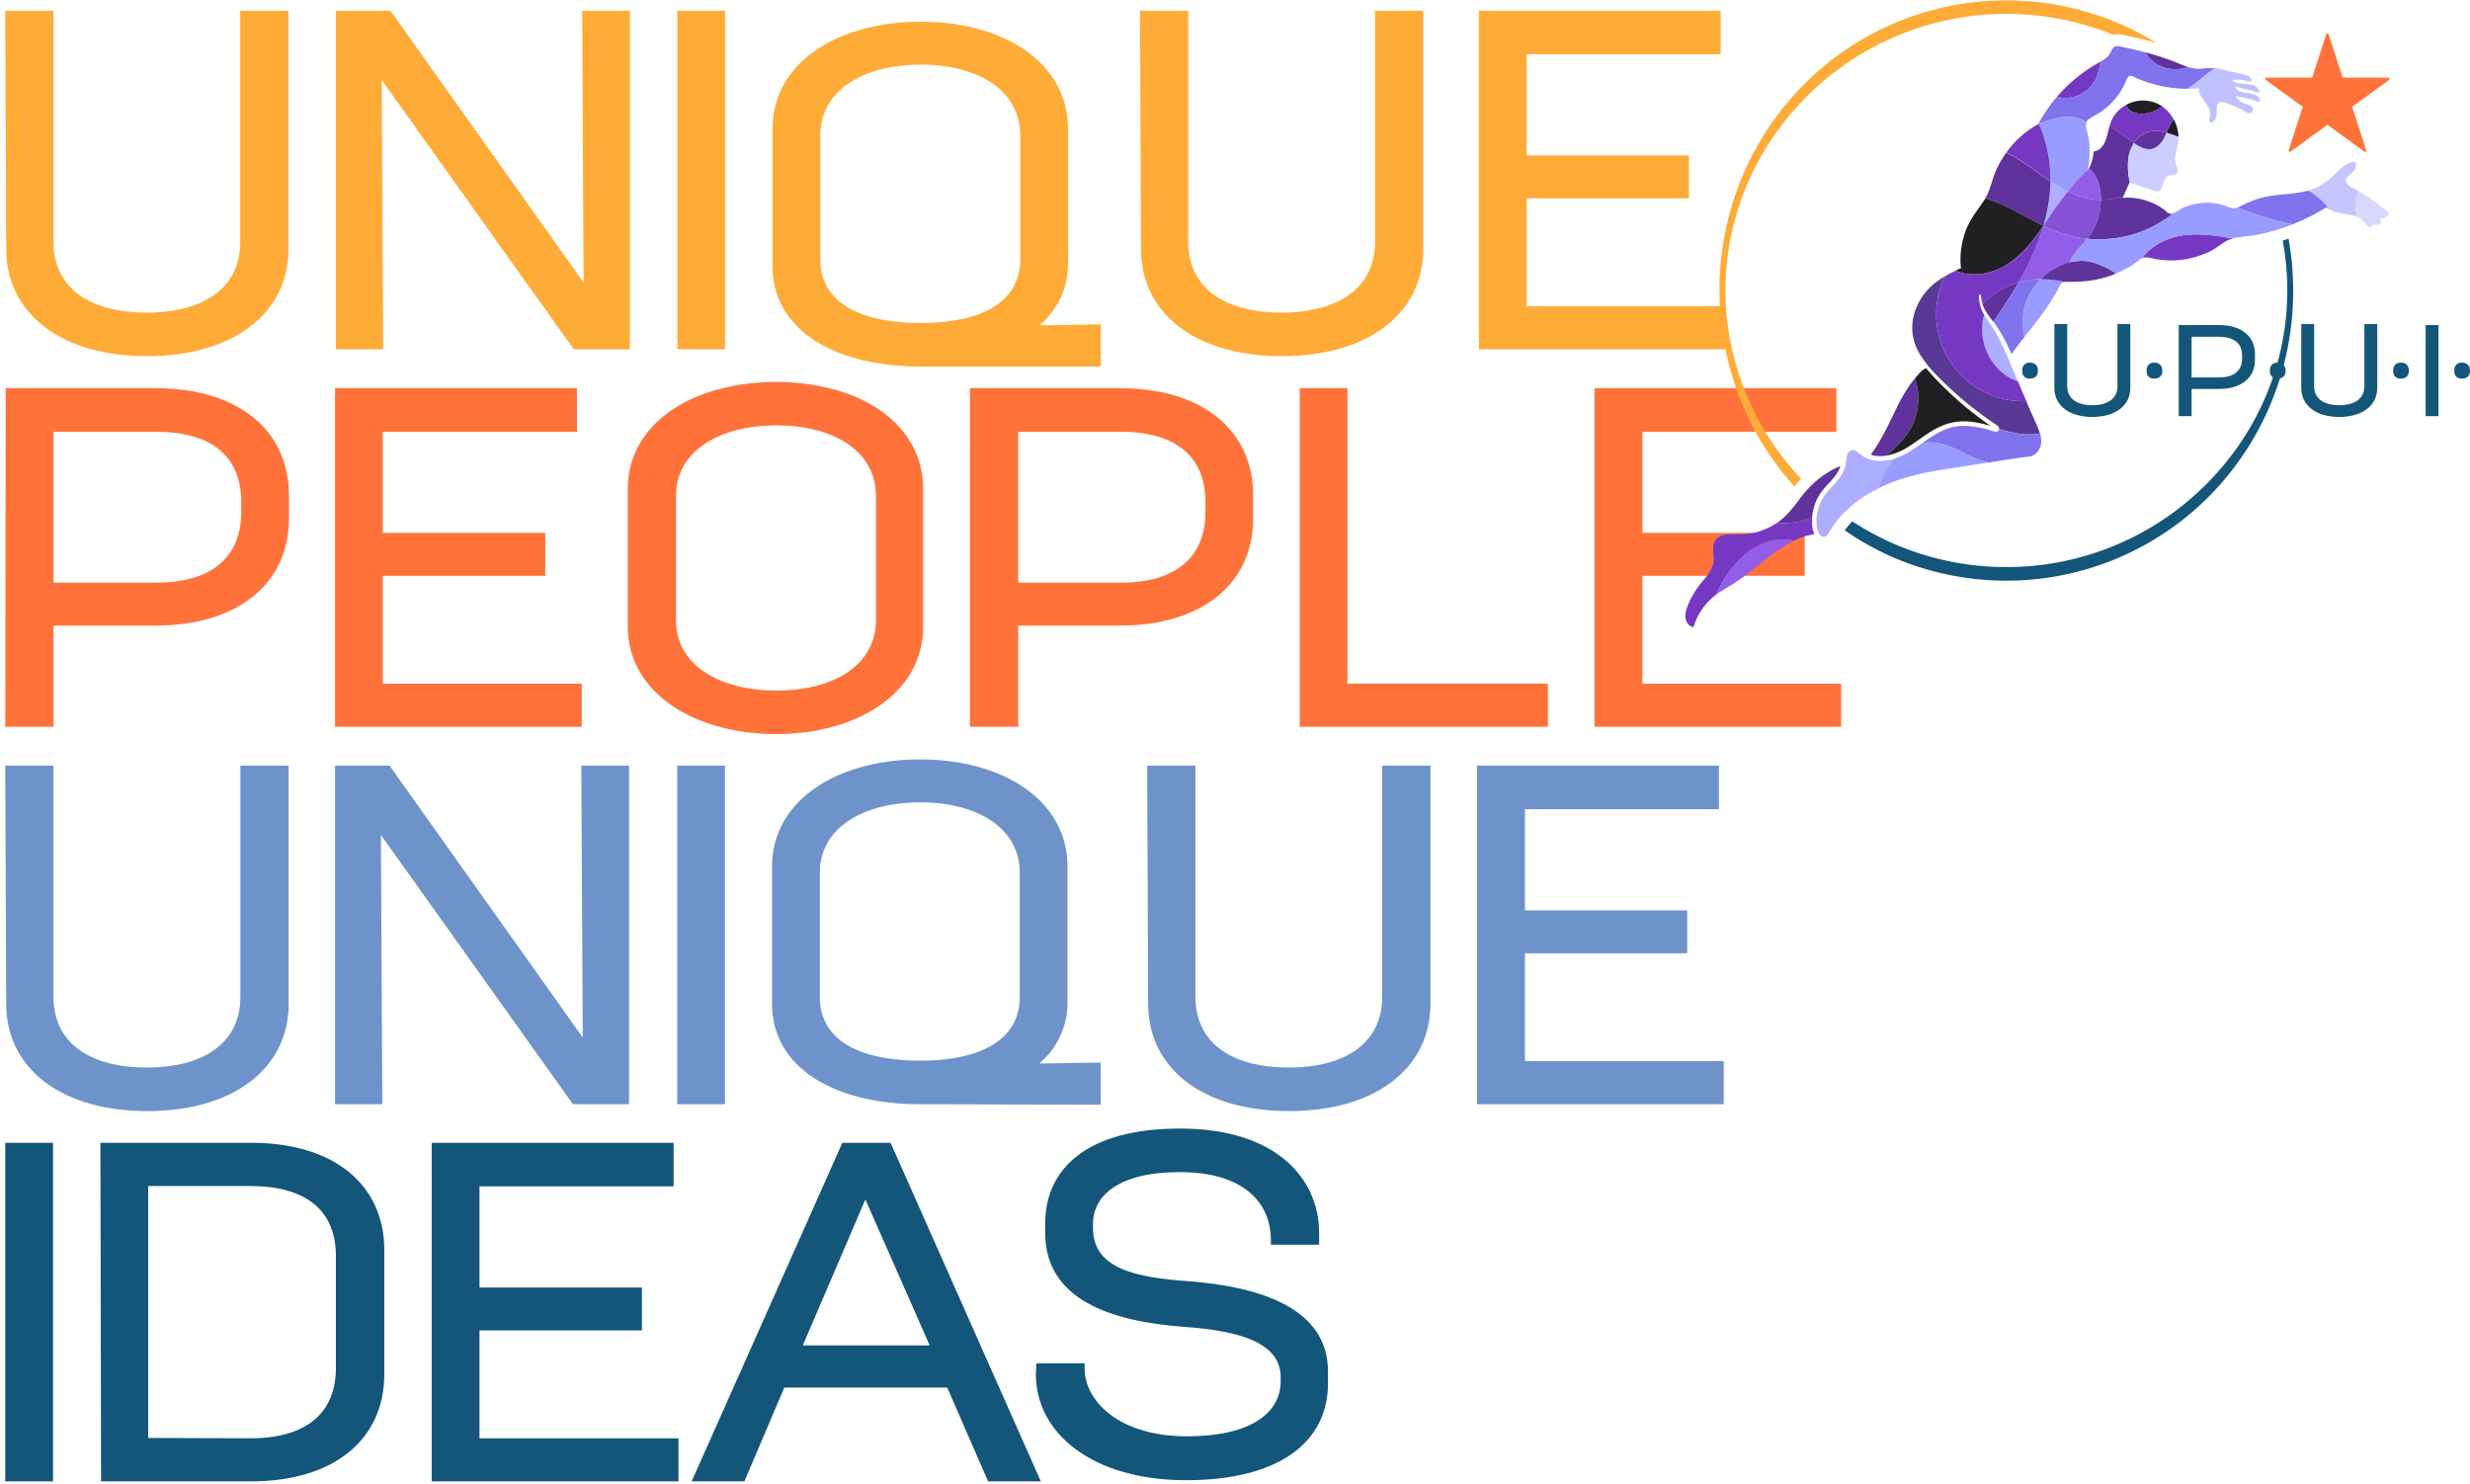
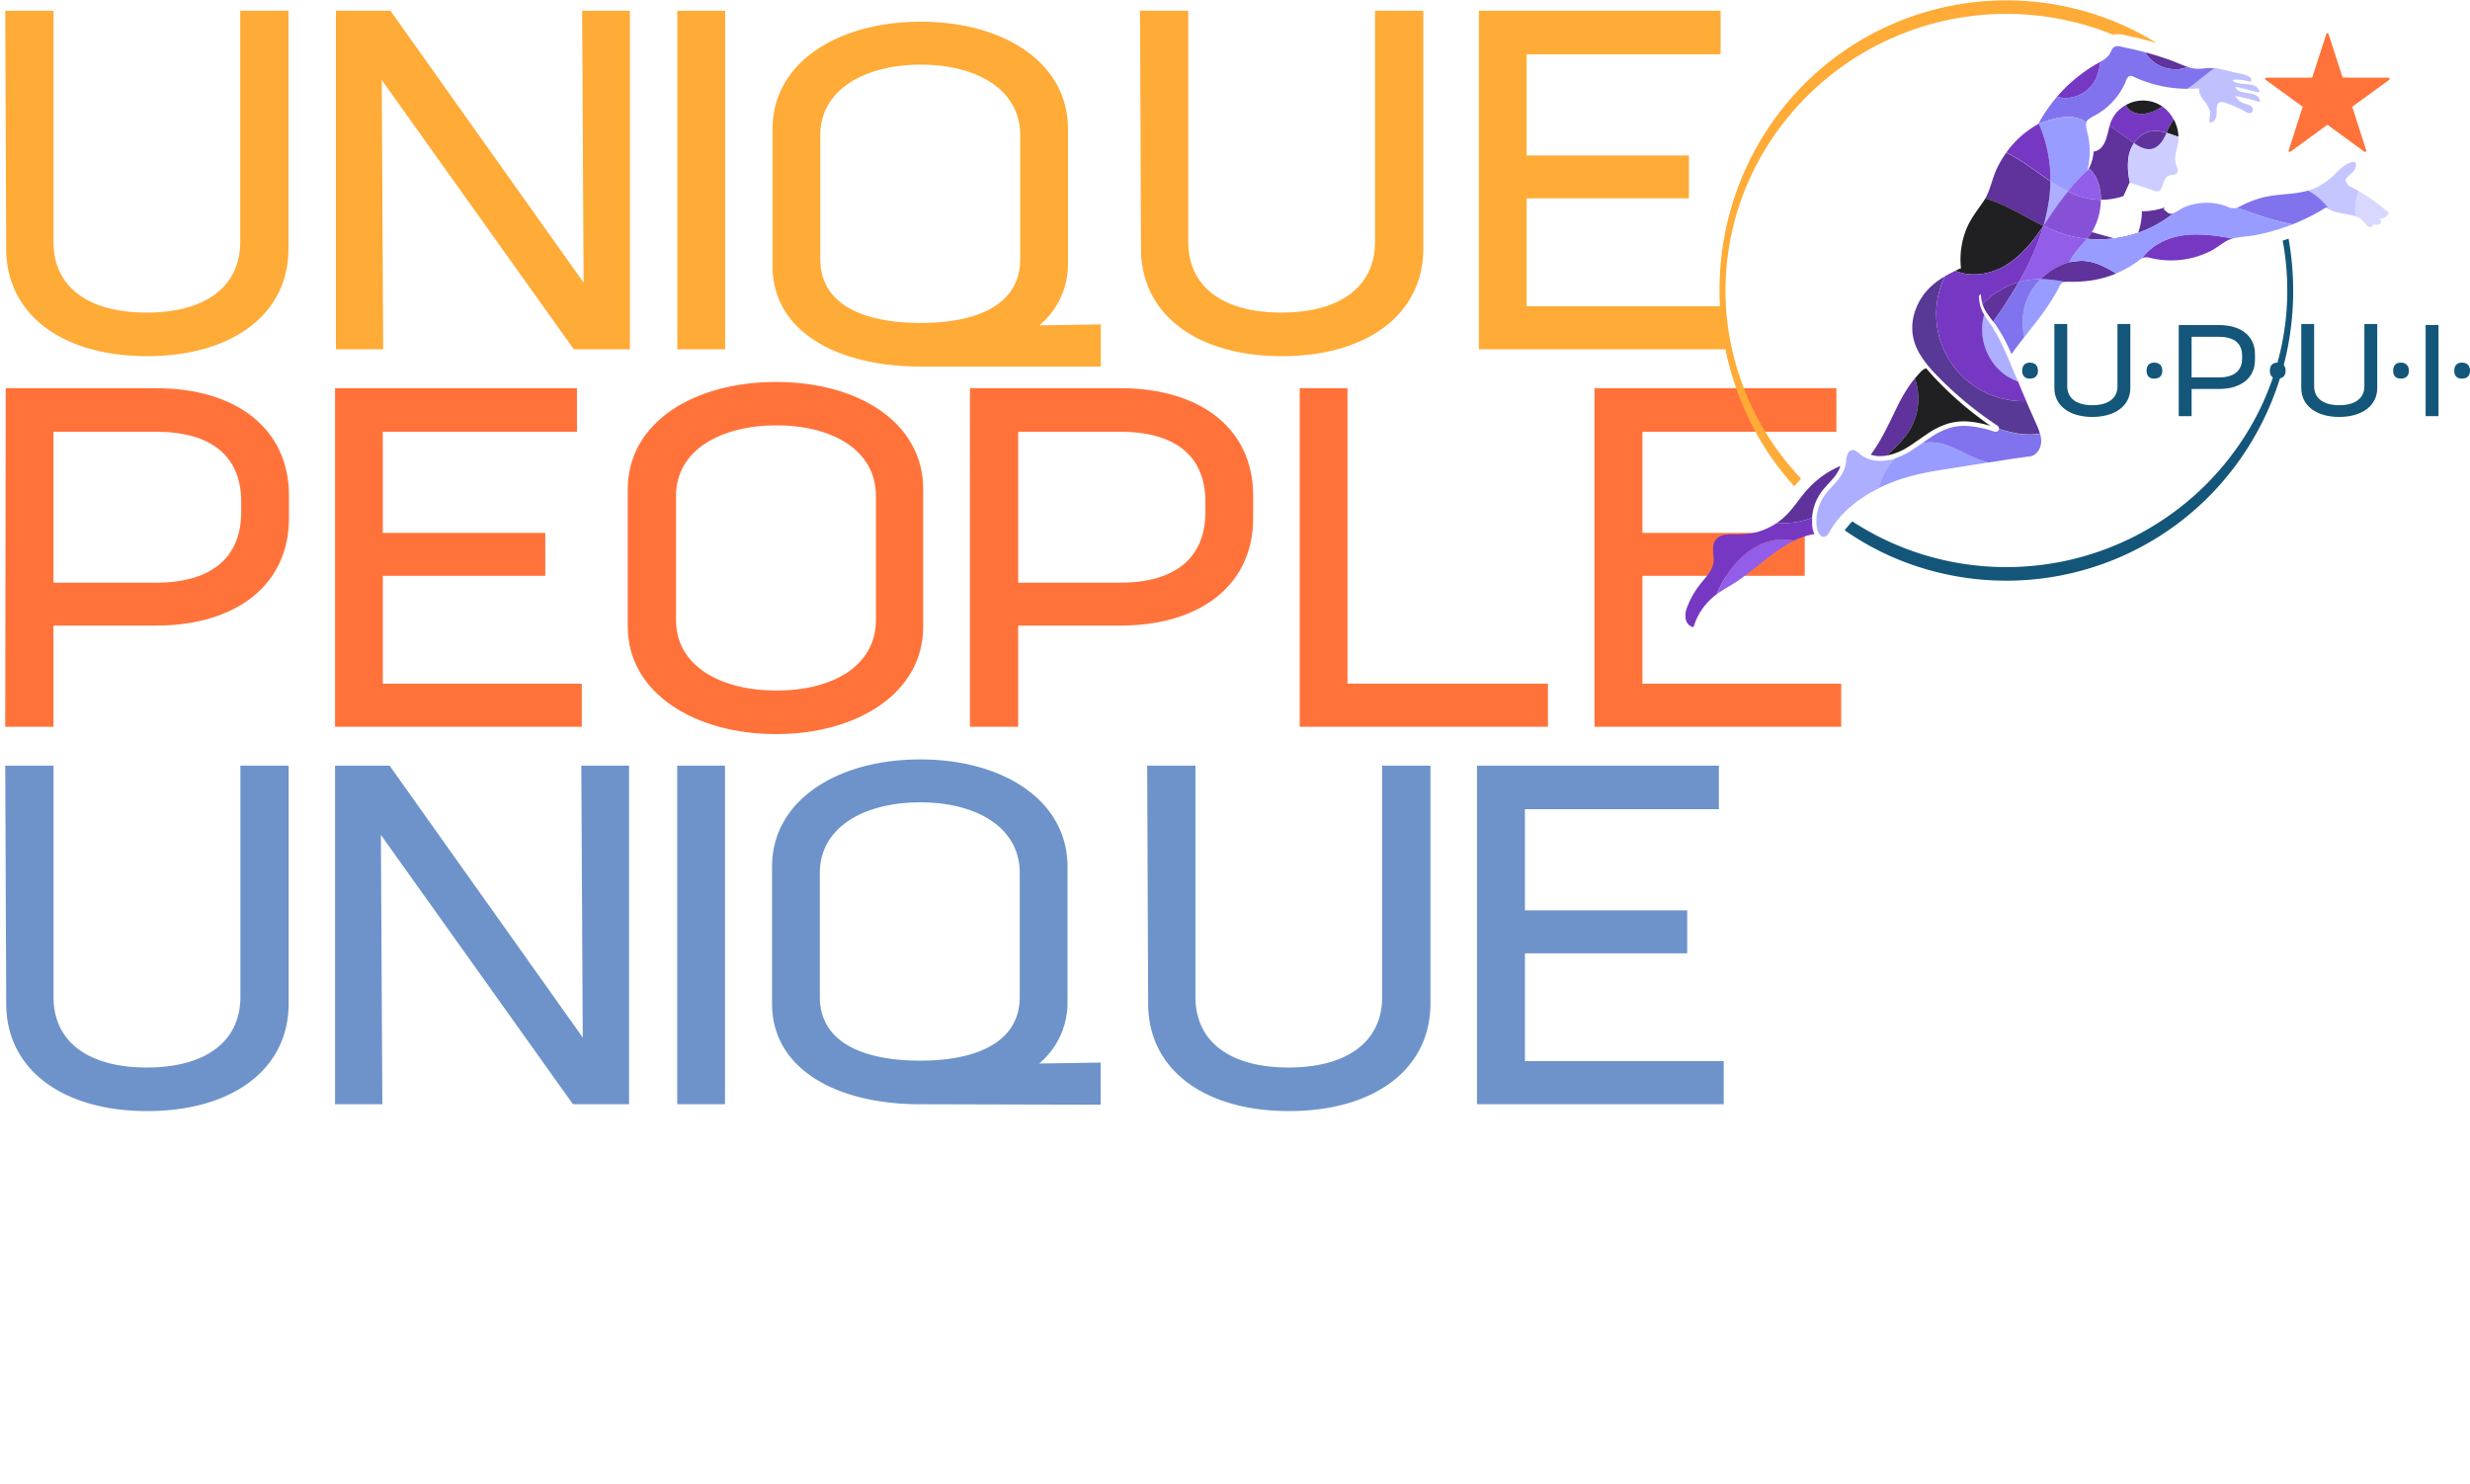
<svg xmlns="http://www.w3.org/2000/svg" width="869" height="522" viewBox="0 0 869 522" fill="none">
-   <path d="M18.65 402.051H1.845v119.116H18.65V402.051zm16.68 0h53.024c29.03 0 46.856 14.651 46.856 37.778v43.56c0 23.127-17.826 37.778-46.856 37.778H35.557l-.227-119.116zm52.797 103.96c19.411 0 30.05-8.644 30.05-24.811v-39.294c0-16.166-10.639-24.642-30.05-24.642h-35.99v88.635l35.99.112zm63.764-103.96H237v15.325h-68.303v35.589h57.155v15.1h-57.155v37.946h70.001v15.156h-86.807V402.051zm110.006 119.116h-18.561l53.024-119.116h16.976l52.855 119.116H347.63l-14.374-33.006h-57.325l-14.034 33.006zm20.542-47.826h44.649l-22.636-51.362-22.013 51.362zm82.176 6.272h16.977v1.852c0 11.227 11.827 23.857 36.047 23.857 22.126 0 32.934-8.027 32.934-19.422v-1.347c0-11.901-13.751-16.335-33.953-17.739-25.239-1.852-48.893-9.318-48.893-33.007v-3.368c0-19.254 14.713-33.399 47.478-33.399 33.954 0 48.893 17.738 48.893 36.767v4.098h-16.976v-1.852c0-11.227-7.697-23.689-32.087-23.689-21.277 0-30.5 8.196-30.5 18.244v1.347c0 14.483 14.882 17.514 34.462 18.861 23.145 1.909 48.214 8.869 48.214 31.66v4.266c0 20.433-16.977 34.017-49.912 34.017s-52.854-16.503-52.854-37.217l.17-3.929z" fill="#135679" />
  <path d="M1.844 269.365H18.82v81.338c0 16.166 12.732 24.867 32.821 24.867 20.09 0 32.935-8.701 32.935-24.867v-81.338h16.977v83.695c0 23.184-19.92 37.835-49.742 37.835-29.822 0-49.628-14.651-49.628-37.835l-.34-83.695zm116.033 0h19.184l67.963 95.652-.51-95.652h16.808v119.116h-19.75l-67.567-94.754.509 94.754h-16.637V269.365zm137.19 0H238.26v119.116h16.807V269.365zm68.503 119.117c-28.804 0-51.949-12.069-51.949-35.42v-48.107c0-23.52 23.145-37.778 52.119-37.778 28.973 0 51.835 14.258 51.835 37.778v47.601a27.894 27.894 0 01-2.56 11.903 28.097 28.097 0 01-7.4 9.709l21.617-.337v14.819l-63.662-.168zm-35.142-37.778c0 16.335 15.789 22.454 35.312 22.454 19.523 0 35.028-6.288 35.028-22.454v-43.56c0-16.335-15.618-24.867-35.028-24.867-19.41 0-35.312 8.532-35.312 24.867v43.56zm115.177-81.339h16.977v81.338c0 16.166 12.677 24.867 32.766 24.867s32.935-8.701 32.935-24.867v-81.338h16.976v83.695c0 23.184-19.863 37.835-49.742 37.835-29.879 0-49.572-14.651-49.572-37.835l-.34-83.695zm116.032 0h85.109v15.324H536.5v35.589h57.098v15.1H536.5v37.947h69.944v15.156h-86.807V269.365z" fill="#6D93CA" />
  <path d="M2.013 136.567h52.799c28.804 0 46.856 14.651 46.856 37.779v8.027c0 22.958-18.052 37.722-46.856 37.722H18.82v35.589H1.844l.17-119.117zm52.799 68.428c19.41 0 30.049-8.701 30.049-24.868v-3.592c0-16.167-10.639-24.643-30.05-24.643h-35.99v53.103h35.99zm63.065-68.428h85.11v15.325h-68.303v35.589h57.155v15.1h-57.155v37.946h70v15.157h-86.807V136.567zm102.978 35.591c0-23.521 23.202-37.779 52.175-37.779 28.974 0 51.779 14.258 51.779 37.779v48.275c0 23.352-23.145 37.834-51.779 37.834-28.633 0-52.175-14.482-52.175-37.834v-48.275zm16.977 45.917c0 16.335 15.789 24.868 35.368 24.868 19.58 0 34.972-8.533 34.972-24.868v-43.56c0-16.335-15.618-24.867-34.972-24.867-19.353 0-35.368 8.532-35.368 24.867v43.56zm103.406-81.508h52.797c28.861 0 46.856 14.651 46.856 37.779v8.027c0 22.958-17.995 37.722-46.856 37.722h-35.82v35.589h-16.977V136.567zm52.797 68.428c19.41 0 30.049-8.701 30.049-24.868v-3.592c0-16.167-10.639-24.643-30.049-24.643h-35.82v53.103h35.82zm63.236-68.428h16.808v103.96h70.509v15.157h-87.317V136.567zm103.704 0h85.109v15.325h-68.246v35.589h57.098v15.1h-57.098v37.946h69.944v15.157h-86.807V136.567z" fill="#FF733A" />
  <path d="M1.844 3.77H18.82v81.337c0 16.167 12.676 24.868 32.765 24.868 20.09 0 32.935-8.701 32.935-24.868V3.77h16.977v83.695c0 23.183-19.92 37.834-49.742 37.834-29.823 0-49.572-14.651-49.572-37.834L1.843 3.77zm116.332 0h19.183l67.964 95.652-.51-95.652h16.807v119.116h-19.749l-67.568-94.754.51 94.754h-16.637V3.77zm136.932 0h-16.807v119.116h16.807V3.77zm68.63 125.18c-28.804 0-51.949-12.069-51.949-35.42V45.423c0-23.52 23.145-37.778 52.175-37.778 29.031 0 51.78 14.258 51.78 37.778v47.602a27.887 27.887 0 01-2.648 11.825 28.092 28.092 0 01-7.425 9.617l21.617-.336v14.819h-63.55zm-35.142-37.778c0 16.335 15.789 22.454 35.368 22.454 19.58 0 34.973-6.287 34.973-22.454v-43.56c0-16.335-15.619-24.867-34.973-24.867-19.353 0-35.368 8.532-35.368 24.867v43.56zM401.086 3.77h16.977v81.337c0 16.167 12.732 24.868 32.764 24.868 20.033 0 32.935-8.701 32.935-24.868V3.77h16.977v83.695c0 23.183-19.863 37.834-49.742 37.834-29.879 0-49.572-14.651-49.572-37.834l-.339-83.695zm119.213 0h85.054v15.324h-68.247v35.589h57.099v15.1h-57.099v37.947h69.945v15.156h-86.752V3.77z" fill="#FFAB37" />
  <path d="M722.773 113.984h4.524v21.888c0 4.35 3.413 6.686 8.814 6.686 5.493 0 8.865-2.336 8.865-6.686v-21.888h4.523v22.54c0 6.227-5.356 10.164-13.388 10.164-7.985 0-13.338-3.931-13.338-10.164v-22.54zm43.756.378h14.218c7.754 0 12.6 3.931 12.6 10.166v2.152c0 6.18-4.846 10.164-12.6 10.164h-9.694v9.564h-4.524v-32.046zm14.218 18.417c5.215 0 8.077-2.335 8.077-6.683v-.962c0-4.351-2.862-6.639-8.077-6.639h-9.694v14.284h9.694zm28.892-18.795h4.523v21.888c0 4.35 3.414 6.686 8.814 6.686 5.493 0 8.865-2.336 8.865-6.686v-21.888h4.523v22.54c0 6.227-5.356 10.164-13.388 10.164-7.984 0-13.337-3.931-13.337-10.164v-22.54zm32.324 16.471c0-1.968 1.057-2.883 2.676-2.883 1.71 0 2.862.915 2.862 2.883 0 1.879-1.152 2.75-2.862 2.75-1.614 0-2.676-.871-2.676-2.75zm-43.375 0c0-1.968 1.057-2.883 2.676-2.883 1.71 0 2.862.915 2.862 2.883 0 1.879-1.152 2.75-2.862 2.75-1.614 0-2.676-.871-2.676-2.75zm-43.377 0c0-1.968 1.057-2.883 2.676-2.883 1.71 0 2.862.915 2.862 2.883 0 1.879-1.152 2.75-2.862 2.75-1.614 0-2.676-.871-2.676-2.75zm-43.754 0c0-1.968 1.057-2.883 2.677-2.883 1.709 0 2.861.915 2.861 2.883 0 1.879-1.152 2.75-2.861 2.75-1.615 0-2.677-.871-2.677-2.75zm152.006 0c0-1.968 1.057-2.883 2.676-2.883 1.71 0 2.862.915 2.862 2.883 0 1.879-1.152 2.75-2.862 2.75-1.614 0-2.676-.871-2.676-2.75zm-5.547-16.093h-4.523v32.051h4.523v-32.051z" fill="#135679" />
  <path d="M828.916 76.182a6.794 6.794 0 012.95 2.108c.492.59.999 1.51 1.865 1.594a1.355 1.355 0 001.324-1.011 2.495 2.495 0 002.112 0c.908-.548.521-1.307.056-2.002a3.025 3.025 0 003.168-1.806.301.301 0 00.01-.2.306.306 0 00-.115-.165 71.2 71.2 0 00-10.349-7.41 14.214 14.214 0 00-1.035 8.892" fill="#D8D8FF" />
  <path d="M637.912 186.784c-.056-.176-.098-.358-.141-.534a5.145 5.145 0 01-.098-.541c-.042-.344-.099-.702-.12-1.032v-2.599c-3.928 1.707-8.23 2.107-12.567 2.002a24.032 24.032 0 01-6.047 2.88c-3.112.969-6.174 1.046-9.399 1.011-1.999 0-4.33.099-5.738 1.714-1.732 1.981-.901 4.777-.887 7.123 0 3.4-2.302 5.697-4.308 8.17a30.17 30.17 0 00-5.21 9.132c-.704 2.065-.704 4.769 1.161 6.027.29.197.605.355.937.47a.302.302 0 00.38-.168 22.323 22.323 0 018.068-11.359 42.924 42.924 0 012.922-5.718c3.766-6.16 9.455-11.534 16.509-13.15a17.71 17.71 0 017.822 0 26.09 26.09 0 017.188-2.325 7.461 7.461 0 01-.458-1.124" fill="#7638C3" />
  <path d="M637.533 182.078c.086-1.203.294-2.394.619-3.555a17.089 17.089 0 011.599-3.814 20.12 20.12 0 012.429-3.323c.887-1.011 1.795-1.959 2.64-2.936a15.357 15.357 0 002.112-3.077l.19-.407c.063-.141.105-.281.162-.422.08-.188.144-.383.19-.583-5.689 2.34-10.23 6.231-13.94 11.078-2.028 2.641-3.964 5.388-6.547 7.538a22.375 22.375 0 01-2.028 1.503c4.337.091 8.638-.295 12.567-2.002" fill="#5F329C" />
  <path d="M623.361 190.213c-7.04 1.615-12.743 6.989-16.51 13.15a42.797 42.797 0 00-2.921 5.718l.394-.289c2.035-1.404 4.224-2.606 6.336-3.961 1.81-1.188 3.52-2.48 5.252-3.808 4.872-3.786 9.709-8.106 15.292-10.789a17.71 17.71 0 00-7.822 0" fill="#915DE9" />
  <path d="M822.29 74.707c2.154.562 4.428.703 6.526 1.44h.099a14.216 14.216 0 011.02-8.858c-.422-.246-.844-.492-1.274-.702l-1.169-.64c-.957-.505-1.506-.639-1.9-1.734a1.044 1.044 0 010-1.517c.233-.34.5-.655.795-.942.359-.351.768-.646 1.12-.99 1.013-.977 1.907-2.354 1.091-3.71a.311.311 0 00-.317-.168c-2.499.28-4.323 1.925-6.041 3.624a26.74 26.74 0 01-6.871 5.255c-1.078.54-2.205.977-3.365 1.306a22.62 22.62 0 015.35 4.138c.706.746 1.371 1.53 1.993 2.346l.077.05a10.34 10.34 0 002.816 1.13" fill="#C5C6FF" />
  <path d="M812.04 67.044c-4.992 1.44-10.293 1.124-15.418 2.304a36.09 36.09 0 00-8.315 3.161 8.904 8.904 0 01-1.366.604c1.472.47 2.936.97 4.379 1.461a111.643 111.643 0 0015.186 4.377 71.153 71.153 0 009.857-4.763c.514-.302 1.02-.646 1.548-.934.761-.415.873-.127 1.5.274a28.93 28.93 0 00-1.992-2.347 22.646 22.646 0 00-5.351-4.137" fill="#8073ED" />
  <path d="M769.551 31.246c1.38 0 2.758-.051 4.133-.154-.162 1.777.908 3.252 1.929 4.65a11.318 11.318 0 011.774 2.943c.472 1.405-.19 2.719-.056 4.145a.267.267 0 00.239.225c2.07.035 2.344-2.382 2.323-3.97-.065-.747.024-1.5.261-2.212.577-1.405 1.88-1.032 3.027-.64a47.824 47.824 0 015.372 2.249c.88.421 2.443 1.742 3.478 1.18a1.227 1.227 0 00.521-1.44c-.261-1.11-1.408-1.356-2.352-1.623a5.972 5.972 0 01-3.745-2.81 61.84 61.84 0 018.343 2.072.266.266 0 00.335-.154.265.265 0 00.017-.133c-.789-4.215-7.618-1.581-8.709-5.093l8.138 2.016a.263.263 0 00.279-.064.258.258 0 00.052-.28c-1.337-4.117-7.181-1.335-9.56-4.018a12.7 12.7 0 015.632.491c.493.155.985.281 1.077-.414.091-.696-.704-1.286-1.253-1.524-1.612-.752-3.753-.956-5.478-1.405-1.724-.45-3.52-.928-5.301-1.216-.289-.049-.57-.077-.852-.105-2.964 1.925-5.576 4.39-8.448 6.456-.387.274-.789.547-1.19.807" fill="#BFC1FF" />
  <path d="M759.688 23.02a12.627 12.627 0 009.947.612l.155-.063c-2.147-.668-4.224-1.707-6.336-2.445a112.602 112.602 0 00-8.751-2.732 12.563 12.563 0 004.928 4.629m-95.916 137.253c3.287-2.944 6.533-6.021 8.652-9.877a21.647 21.647 0 001.338-17.273 32.184 32.184 0 00-1.866 2.416 60.075 60.075 0 00-4.604 8.064c-2.774 5.62-5.295 11.31-9.061 16.353.827.281 1.69.447 2.562.492.997.057 1.996-.002 2.979-.175" fill="#5F329C" />
  <path d="M672.367 150.404c-2.112 3.85-5.364 6.926-8.652 9.87l.704-.134a21.835 21.835 0 006.991-2.957c2.203-1.405 4.301-2.964 6.533-4.447a27.777 27.777 0 017.252-3.659 20.601 20.601 0 018.159-.703c2.368.28 4.706.773 6.984 1.475a97.857 97.857 0 01-2.999-2.149 132.7 132.7 0 01-6.252-4.917 113.085 113.085 0 01-5.92-5.318 114.42 114.42 0 01-5.569-5.683 58.44 58.44 0 01-1.936-2.269l-.191.155h-.035c-1.119.316-2.062 1.58-2.816 2.409-.317.337-.626.703-.922 1.04a21.655 21.655 0 01-1.338 17.28" fill="#202022" />
  <path d="M750.794 50.311a9.153 9.153 0 015.477-4.032 11.795 11.795 0 015.935.442 18.567 18.567 0 012.211-4.214c.114-.147.237-.288.366-.422a13.189 13.189 0 00-4.09-4.664 12.522 12.522 0 01-5.386 2.438 7.582 7.582 0 01-5.759-.928 4.74 4.74 0 01-1.591-1.988c-.258.14-.519.295-.782.464a11.483 11.483 0 00-4.885 6.582l-.085.288 7.984 5.62.605.421" fill="#7638C3" />
  <path d="M721.268 42.184c-1.345.393-2.682.85-4.02 1.264a49.027 49.027 0 014.147 20.372 54.605 54.605 0 006.16 3.575 66.055 66.055 0 016.864-7.39c.322-1.448.557-2.914.704-4.39.12-1.496.12-3 0-4.496l-.042-.562-.063-.555c0-.372-.106-.744-.148-1.117-.134-.737-.268-1.475-.458-2.205a14.707 14.707 0 01-.471-2.333 3.9 3.9 0 01.084-1.18 8.595 8.595 0 00-2.661-1.468c-3.253-1.075-6.822-.45-10.103.52" fill="#999CFF" />
  <path d="M727.556 67.346a54.59 54.59 0 01-6.16-3.576 49.478 49.478 0 01-.317 5.206 64.59 64.59 0 01-2.112 10.431c.471-.702.929-1.405 1.408-2.107 2.056-3.14 4.541-6.66 7.223-9.968" fill="#ADAEFF" />
  <path d="M739.115 70.283a24.098 24.098 0 01-3.957-.366 29.422 29.422 0 01-7.611-2.578c-2.682 3.309-5.167 6.828-7.223 9.968-.458.703-.915 1.405-1.408 2.108v.056a53.373 53.373 0 005.773 2.43 41.78 41.78 0 009.575 2.108 23.485 23.485 0 001.682-2.326 22.135 22.135 0 003.169-11.4" fill="#8751D7" />
  <path d="M727.557 67.346a29.046 29.046 0 007.61 2.578c1.305.228 2.626.348 3.95.358 0-4.172-1.204-8.211-3.992-10.958l-.563.499c-.057.098-.113.197-.176.288a1.09 1.09 0 000-.162 65.987 65.987 0 00-6.865 7.39" fill="#915DE9" />
  <path d="M739.116 70.281c2.711.02 5.405-.42 7.969-1.3l2.112-4.699.176.056a24.54 24.54 0 01-.549-8.928 12.9 12.9 0 011.971-5.107l-.605-.421-7.984-5.62c-.929 3.386-1.471 8.43-5.632 9.083a16.93 16.93 0 01-.352 2.381 13.616 13.616 0 01-1.626 4.096l.563-.5c2.816 2.747 4.006 6.787 3.992 10.96" fill="#5F329C" />
-   <path d="M735.962 81.662a23.481 23.481 0 01-1.683 2.325 42.445 42.445 0 0020.142-2.908 41.739 41.739 0 0010.272-6.083 2.116 2.116 0 01-1.408.154c-.739-.246-1.408-1.04-2.042-1.496a21.953 21.953 0 00-14.453-4.04c.098-.217.197-.435.288-.653a24.2 24.2 0 01-7.962 1.321 22.14 22.14 0 01-3.161 11.373" fill="#5F329C" />
+   <path d="M735.962 81.662a23.481 23.481 0 01-1.683 2.325 42.445 42.445 0 0020.142-2.908 41.739 41.739 0 0010.272-6.083 2.116 2.116 0 01-1.408.154c-.739-.246-1.408-1.04-2.042-1.496c.098-.217.197-.435.288-.653a24.2 24.2 0 01-7.962 1.321 22.14 22.14 0 01-3.161 11.373" fill="#5F329C" />
  <path d="M749.552 38.924a7.577 7.577 0 005.759.927 12.527 12.527 0 005.386-2.438 12.144 12.144 0 00-12.736-.47 4.74 4.74 0 001.591 1.988m12.655 7.791c1.408.407 2.816.941 4.224 1.405a13.745 13.745 0 00-1.619-6.063c-.13.134-.252.275-.366.422a18.565 18.565 0 00-2.211 4.215" fill="#202022" />
  <path d="M761.645 48.05c-.908 1.868-2.295 3.715-4.309 4.214-2.267.59-4.527-.64-6.505-1.988a12.968 12.968 0 00-1.971 5.114c-.366 2.984-.18 6.01.549 8.928 2.45.8 4.902 1.595 7.357 2.381.88.281 2.183 1.047 3.055.366.873-.682 1.092-2.164 1.472-3.07a4.653 4.653 0 011.133-1.847c.704-.605 1.408-.52 2.246-.654.838-.133 1.451-.498 1.535-1.37a2.95 2.95 0 00-.289-1.292 7.646 7.646 0 01-.654-3.238c.105-1.757.704-3.421 1.013-5.15.128-.77.182-1.55.162-2.332-1.408-.477-2.816-1.011-4.224-1.404-.19.45-.387.892-.598 1.327" fill="#CDCEFF" />
  <path d="M757.302 52.292c2.014-.526 3.4-2.374 4.309-4.214.211-.436.408-.878.598-1.328a11.797 11.797 0 00-5.935-.443 9.152 9.152 0 00-5.477 4.026c1.978 1.348 4.224 2.578 6.505 1.988" fill="#5F329C" />
-   <path d="M718.911 79.457v-.058l-.036.05" fill="#202022" />
  <path d="M697.488 106.978c.267.87.643 1.703 1.12 2.479a40.922 40.922 0 002.569 3.583c0 .042.064.091.099.126 3.161-4.481 6.217-9.132 8.962-13.887a28.505 28.505 0 00-12.75 7.727" fill="#5F329C" />
  <path d="M707.131 132.92c.907.487 1.848.907 2.816 1.257l-1.915-4.517c-1.14-2.76-2.281-5.5-3.562-8.169a59.054 59.054 0 00-2.021-3.934 51.072 51.072 0 00-2.33-3.744 91.254 91.254 0 01-2.112-3.112c-2.471 8.275 1.485 18.067 9.103 22.219" fill="#ADAEFF" />
  <path d="M717.994 98.197a21.43 21.43 0 00-5.61 9.448 21.387 21.387 0 00-.184 10.979c1.633-2.107 3.288-4.214 4.928-6.322a81.492 81.492 0 004.569-6.525 66.638 66.638 0 002.112-3.59c.254-.464.486-.927.704-1.405.514-.97 1.021-1.496 1.944-1.637a42.342 42.342 0 00-8.449-.976" fill="#999CFF" />
  <path d="M712.49 107.196a21.93 21.93 0 015.505-8.999h-1.183a27.504 27.504 0 00-6.547 1.061c-2.746 4.784-5.801 9.406-8.962 13.895a50.135 50.135 0 014.625 7.621 84.216 84.216 0 011.774 3.793c1.451-2.03 2.964-4.004 4.499-5.963a22.08 22.08 0 01.317-11.429" fill="#8073ED" />
  <path d="M718.931 79.463a91.703 91.703 0 01-8.681 19.817 27.504 27.504 0 016.547-1.061h1.183a22.954 22.954 0 0110.124-5.957c.169-.38.345-.745.542-1.103 1.486-2.655 3.724-4.79 5.632-7.15a41.784 41.784 0 01-9.574-2.108 51.896 51.896 0 01-5.773-2.43" fill="#915DE9" />
  <path d="M703.315 150.882a1.199 1.199 0 01-.38.738c-.172.152-.385.25-.613.281a1.08 1.08 0 01-.331 0l-.155-.036h-.077l-.944-.288a39.175 39.175 0 00-7.589-1.622 18.737 18.737 0 00-7.533.667 26.908 26.908 0 00-6.822 3.512c-.887.59-1.767 1.216-2.654 1.841 2.9-.703 6.104-.19 8.962.815 3.781 1.334 7.223 3.512 10.976 4.917 1.107.413 2.238.76 3.386 1.039l.38-.063 7.829-1.236 4.478-.625.971-.141.338-.042a3.871 3.871 0 002.112-.611 5.082 5.082 0 001.521-1.524 6.024 6.024 0 00.831-1.96 6.842 6.842 0 00.098-2.108 10.363 10.363 0 00-.352-1.847c-.429.084-.866.154-1.295.204-4.421.505-8.822-.534-13.116-1.827" fill="#8073ED" />
  <path d="M710.898 141.132a30.747 30.747 0 01-14.508-4.18 30.666 30.666 0 01-10.755-10.576 30.567 30.567 0 01-1.377-29.176 37.38 37.38 0 00-1.247.78 23.9 23.9 0 00-5.857 5.191 21.22 21.22 0 00-3.584 6.891 17.91 17.91 0 00-.64 7.664 18.884 18.884 0 002.71 7.179 38.347 38.347 0 004.802 6.147 126.903 126.903 0 0011.504 10.733 130.911 130.911 0 006.244 4.805 109.62 109.62 0 003.225 2.262l.816.548.409.274.098.07.057.035a1.147 1.147 0 01.478.653c.032.149.032.302 0 .45 4.295 1.292 8.695 2.332 13.116 1.826.43-.049.866-.119 1.296-.203a18.633 18.633 0 00-.824-2.304c-.577-1.349-1.197-2.719-1.802-4.082a518.5 518.5 0 01-2.183-4.98h-2.02" fill="#593996" />
  <path d="M766.756 83.01c-5.132.956-10.201 3.716-13.172 7.868 1.035-.52 2.021-.358 3.231-.07a30.815 30.815 0 0021.347-2.712c2.45-1.306 4.618-3.477 7.328-4.215-6.216-1.102-12.545-2.05-18.734-.892M728.043 34.4a12.095 12.095 0 005.712-2.284 12.054 12.054 0 003.841-4.797 25.81 25.81 0 001.408-5.62c-.478.275-.964.535-1.408.808a53.837 53.837 0 00-13.918 11.549c1.419.393 2.901.512 4.365.351" fill="#7638C3" />
  <path d="M721.27 42.183c3.28-.97 6.85-1.594 10.102-.52a8.598 8.598 0 012.662 1.469.276.276 0 000-.07c.102-.4.326-.758.64-1.026l1.739-1.096a24.036 24.036 0 004.604-3.02 24.72 24.72 0 006.548-8.493c.472-1.005.704-2.592 2.056-2.74.478-.056 1.211.415 1.647.611.613.274 1.232.534 1.859.787a46.909 46.909 0 006.075 1.918 45.482 45.482 0 0010.343 1.243c.401-.26.802-.534 1.189-.808 2.88-2.065 5.492-4.53 8.449-6.455a22.013 22.013 0 00-4.548.175 11.77 11.77 0 01-4.858-.59l-.155.063a12.423 12.423 0 01-8.397.056 12.389 12.389 0 01-6.507-5.296c-.775-.204-1.549-.407-2.323-.597a119.09 119.09 0 00-4.675-1.04c-1.049-.203-2.697-.836-3.753-.295-1.056.541-1.309 2.108-2.02 2.979a10.163 10.163 0 01-2.936 2.255 25.923 25.923 0 01-1.408 5.62 12.056 12.056 0 01-3.842 4.796 12.087 12.087 0 01-5.712 2.284 11.551 11.551 0 01-4.358-.351 53.95 53.95 0 00-6.448 9.343.075.075 0 000 .042c1.337-.415 2.675-.871 4.02-1.265" fill="#8073ED" />
  <path d="M717.229 43.391v.058h.05v-.044" fill="#202022" />
  <path d="M664.797 161.77a15.847 15.847 0 01-4.16.358 11.289 11.289 0 01-4.14-1.026l-.479-.246-.239-.126-.225-.148c-.296-.203-.613-.393-.888-.611-.556-.428-1.034-.85-1.52-1.173a2.418 2.418 0 00-1.352-.485 1.866 1.866 0 00-.324.05.966.966 0 00-.303.105 1.789 1.789 0 00-.556.4 2.464 2.464 0 00-.436.612 3.46 3.46 0 00-.317.765c-.169.588-.284 1.19-.345 1.799-.067.687-.178 1.37-.331 2.044-.09.349-.198.694-.324 1.032-.07.169-.127.337-.204.499l-.225.485a16.935 16.935 0 01-2.366 3.414c-.887 1.018-1.802 1.974-2.661 2.943a18.926 18.926 0 00-2.246 3.049 15.72 15.72 0 00-1.464 3.456 16.082 16.082 0 00-.62 3.709v1.412l.035.463c0 .316.064.625.099.934 0 .155.049.288.07.436.022.148.071.281.113.421.15.55.388 1.072.704 1.546.15.221.327.421.528.597.092.077.191.145.296.204l.148.084.155.049a.357.357 0 00.147.035h.458l.162-.035c.055-.02.109-.044.162-.07.111-.04.217-.092.317-.155.208-.139.392-.312.542-.512.083-.102.158-.21.225-.324l.134-.168.127-.218 1.041-1.742c.374-.562.768-1.103 1.155-1.658.387-.555.831-1.061 1.253-1.587l.641-.78c.225-.246.465-.492.704-.703l.704-.702.345-.365.373-.344 1.493-1.356 1.563-1.265c.26-.217.535-.414.809-.604l.817-.583c.274-.196.542-.393.824-.576l.844-.541c.571-.351 1.127-.702 1.718-1.046a62.35 62.35 0 011.746-.977l1.458-.702a21.59 21.59 0 015.92-10.537 21.08 21.08 0 01-2.112.583" fill="#ADAEFF" />
  <path d="M685.18 156.747c-2.859-1.004-6.062-1.496-8.962-.814-1.275.899-2.556 1.798-3.901 2.641a24.667 24.667 0 01-5.414 2.613 21.625 21.625 0 00-5.921 10.537l.338-.169a65.665 65.665 0 017.393-2.971 79.361 79.361 0 017.744-2.065c2.633-.569 5.21-1.012 7.815-1.405l15.284-2.417a29.762 29.762 0 01-3.386-1.096c-3.753-1.405-7.196-3.547-10.976-4.917" fill="#999CFF" />
  <path d="M718.912 79.456l.035-.05a64.485 64.485 0 002.112-10.43c.198-1.73.304-3.467.317-5.206a132.92 132.92 0 01-3.935-2.712c-3.725-2.64-7.498-5.366-11.575-7.361a36.01 36.01 0 00-3.252 5.458c-1.655 3.435-2.267 7.312-4.126 10.628.817.225 1.62.485 2.401.773 6.287 2.297 11.968 5.992 18.002 8.9" fill="#5F329C" />
  <path d="M721.396 63.77a49.01 49.01 0 00-4.146-20.37h-.05l-.161.287a33.618 33.618 0 00-11.152 9.954c4.076 1.995 7.85 4.72 11.567 7.362 1.295.913 2.605 1.833 3.942 2.712" fill="#7638C3" />
  <path d="M706.07 93.09c5.336-3.343 9.3-8.429 12.841-13.634-6.026-2.908-11.715-6.603-18.002-8.9a29.801 29.801 0 00-2.401-.773c-.211.365-.429.703-.704 1.082-2.288 3.358-4.717 6.322-6.167 10.165a28.675 28.675 0 00-1.753 13.08l.12.203c-.704.295-1.408.604-2.049.92 5.682 2.48 12.757 1.209 18.108-2.107" fill="#202022" />
  <path d="M743.501 95.606c-3.76-2.27-8.04-4.215-12.377-3.765l-.563.063c-.893.047-1.778.19-2.64.428.049-.126.113.035.169-.091a22.953 22.953 0 00-10.096 5.957c2.842.04 5.672.368 8.448.976a3.38 3.38 0 01.402-.042h.267c5.041.098 9.857-.281 14.665-1.89a34.97 34.97 0 002.746-1.032l-.993-.604" fill="#5F329C" />
  <path d="M791.32 74.574c-1.408-.492-2.908-.99-4.379-1.461a3.747 3.747 0 01-1.028.175 6.69 6.69 0 01-2.415-.639 19.664 19.664 0 00-3.999-1.067 20.347 20.347 0 00-7.744.288c-1.207.27-2.386.654-3.52 1.144-.859.373-2.338 1.504-3.598 1.981a41.739 41.739 0 01-10.272 6.084 42.448 42.448 0 01-20.142 2.908c-1.922 2.36-4.161 4.496-5.632 7.15-.197.36-.373.703-.542 1.104v.042a14.879 14.879 0 012.492-.38l.563-.063c4.337-.442 8.618 1.496 12.377 3.766l.993.604a37.65 37.65 0 004.301-2.108 34.907 34.907 0 002.816-1.812c.5-.351.972-.738 1.472-1.089.152-.113.315-.212.486-.295 2.971-4.152 8.04-6.912 13.172-7.868 6.181-1.159 12.518-.21 18.734.893 2.619-.703 5.449-.703 8.125-1.23a70.89 70.89 0 007.589-1.882 71.574 71.574 0 005.336-1.862 111.588 111.588 0 01-15.185-4.376" fill="#999CFF" />
  <path d="M711.518 137.908c.472 1.074.936 2.156 1.408 3.231h-2.021a30.736 30.736 0 01-14.507-4.177 30.663 30.663 0 01-10.756-10.574 30.554 30.554 0 01-1.377-29.174 46.596 46.596 0 013.703-1.967c5.682 2.48 12.757 1.209 18.108-2.107 5.35-3.316 9.3-8.43 12.841-13.635a91.426 91.426 0 01-8.666 19.775 28.415 28.415 0 00-12.743 7.727 13.463 13.463 0 01-.578-3.393.711.711 0 00-.536.239.697.697 0 00-.168.562c0 .393.071.786.113 1.187a12.45 12.45 0 001.345 4.425c.126.239.26.471.394.703-2.471 8.275 1.486 18.067 9.103 22.218a21.3 21.3 0 002.816 1.258l1.521 3.702z" fill="#7638C3" />
  <path d="M631.273 171.105a42.521 42.521 0 012.408-2.683 106.928 106.928 0 01-4.104-4.615 97.025 97.025 0 01-22.255-54.391 95.7 95.7 0 0114.081-57.468 99.205 99.205 0 0145.028-38.901 99.472 99.472 0 0159.238-6.183 98.049 98.049 0 0117.734 5.353 6.792 6.792 0 011.627-.19 12.04 12.04 0 013.041.47l.514.12c1.633.33 3.26.703 4.858 1.082a110.645 110.645 0 015.308 1.44 99.204 99.204 0 00-18.227-8.872 100.684 100.684 0 00-61.162-2.573 100.489 100.489 0 00-51.306 33.32 102.367 102.367 0 00-22.782 57.067 104.2 104.2 0 0014.27 61.198 100.63 100.63 0 0011.729 15.805" fill="#FFAB37" />
  <path d="M803.092 84.634c.162.878.317 1.756.458 2.634a95.502 95.502 0 01-17.059 71.005 99.241 99.241 0 01-47.857 35.697 99.476 99.476 0 01-59.725 1.821 98.44 98.44 0 01-27.232-12.371l-.563.598-.317.33-.549.667-.436.527c-.2.224-.388.459-.564.702l-.035.05v.049l-.176.253a99.655 99.655 0 0015.292 8.724 100.623 100.623 0 0060.858 7.102 100.483 100.483 0 0053.665-29.503 102.295 102.295 0 0026.753-54.876 104.134 104.134 0 00-.443-34.07c-.704.246-1.408.478-2.112.703" fill="#135679" />
  <path d="M840.343 27.32h-14.239a10.463 10.463 0 00-1.901-.056 4.798 4.798 0 00-.303-.904 3999.8 3999.8 0 01-2.612-8.065c-.69-2.117-1.378-4.234-2.064-6.351a.337.337 0 00-.408-.247.351.351 0 00-.366.26l-4.979 15.363h-16.056a.43.43 0 00-.289.77c4.338 3.151 8.676 6.31 13.014 9.476l-4.929 15.306a.423.423 0 00.662.48l12.964-9.463 13.021 9.484c.359.26.753-.141.627-.522-1.648-5.095-3.291-10.19-4.93-15.285l13.014-9.47a.427.427 0 000-.653.422.422 0 00-.226-.095" fill="#FF733A" />
</svg>